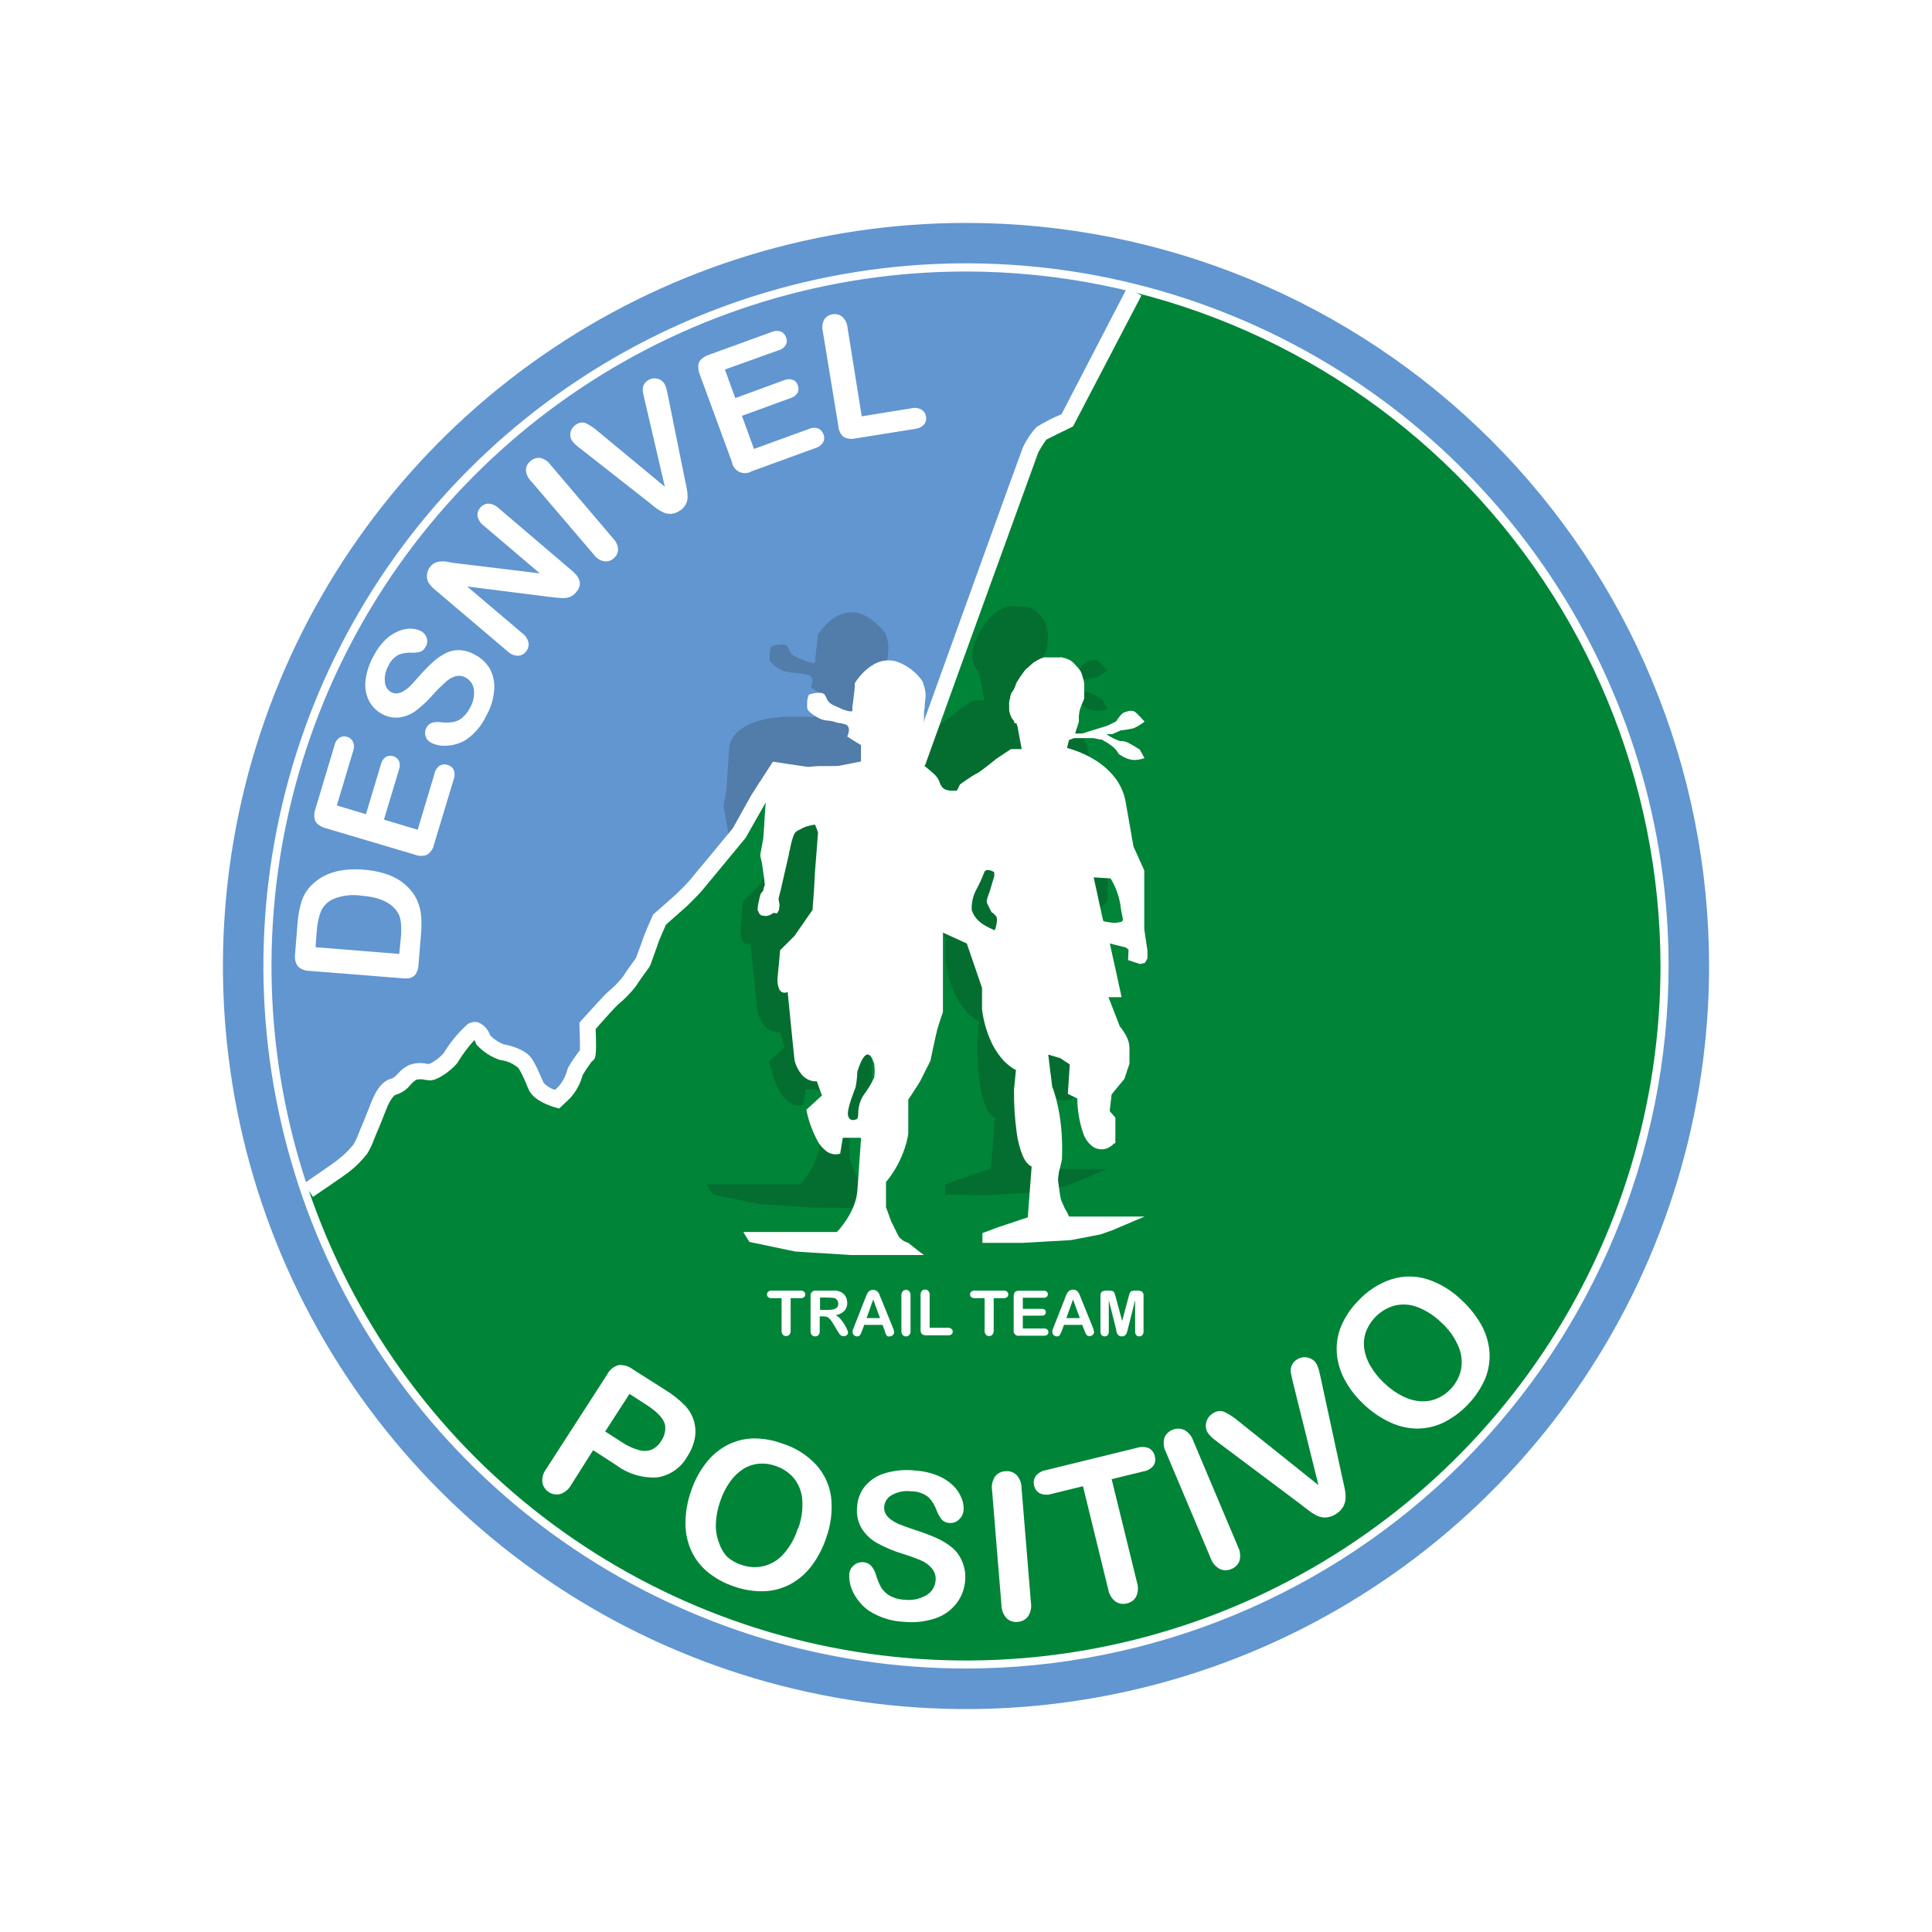
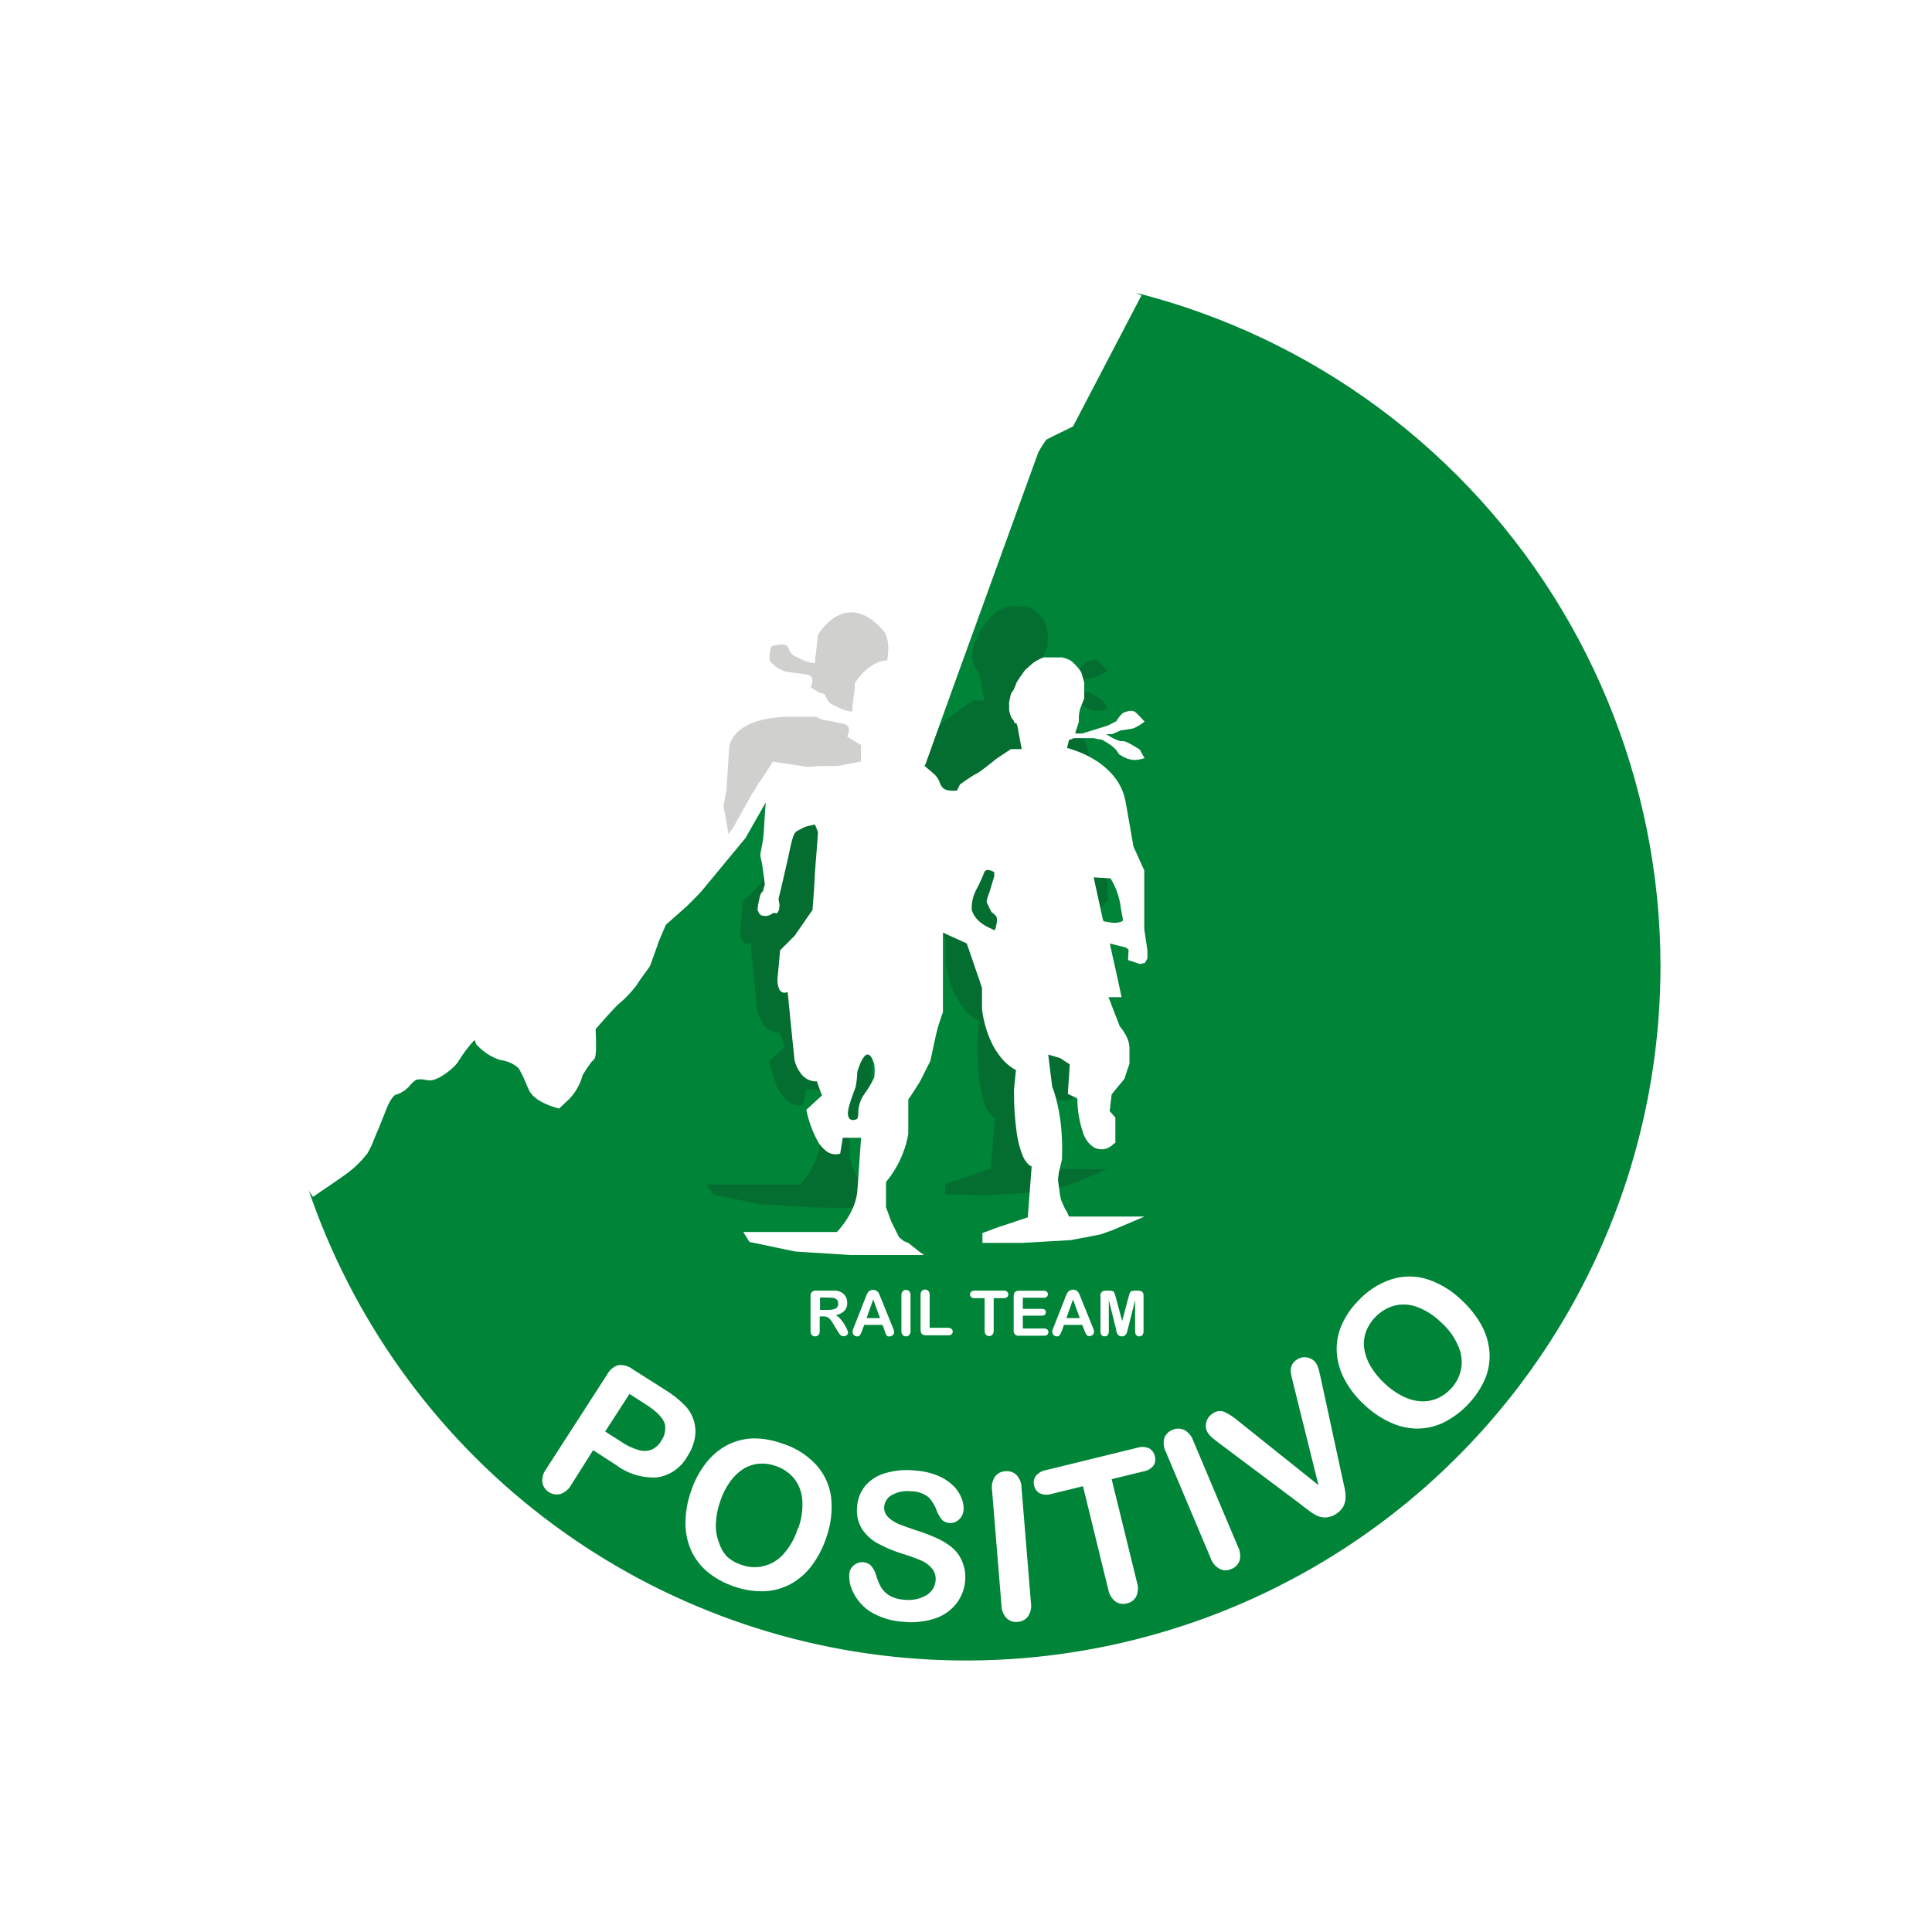
<svg xmlns="http://www.w3.org/2000/svg" width="112" height="112" viewBox="0 0 112 112" fill="none">
  <g filter="url(#filter0_b_12_3233)">
    <circle cx="56" cy="56" r="56" fill="white" fill-opacity="0.5" />
  </g>
-   <path d="M99.077 55.991C99.079 64.511 96.554 72.84 91.822 79.925C87.09 87.011 80.362 92.533 72.491 95.795C64.62 99.057 55.959 99.911 47.602 98.25C39.245 96.589 31.569 92.487 25.543 86.463C19.518 80.439 15.414 72.764 13.752 64.407C12.089 56.051 12.941 47.389 16.201 39.517C19.461 31.645 24.983 24.917 32.067 20.183C39.151 15.45 47.48 12.923 56 12.923C61.656 12.922 67.257 14.036 72.483 16.2C77.709 18.364 82.458 21.536 86.458 25.535C90.458 29.535 93.631 34.282 95.796 39.508C97.962 44.733 99.076 50.334 99.077 55.991Z" fill="#6196D0" />
  <path d="M61.876 24.365L60.848 24.764C60.848 24.764 59.881 25.392 59.825 25.791C59.769 26.19 58.229 29.602 58.229 29.945C58.229 30.287 54.587 40.307 54.587 40.307L53.757 42.583C53.757 42.583 53.057 44.577 53.001 44.864C52.945 45.15 51.293 45.943 51.293 45.943C51.293 45.943 48.904 46.286 48.731 45.943C48.557 45.6 45.999 44.803 45.999 44.803H44.798L42.86 48.275L39.842 51.922L38.589 52.889C38.589 52.889 37.847 53.686 37.847 53.916C37.847 54.146 37.51 55.165 37.51 55.324C37.51 55.484 36.426 56.859 36.313 57.145C36.2 57.431 34.905 58.224 34.774 58.553C34.642 58.882 33.919 59.407 33.863 59.75C33.807 60.092 34.15 61.158 33.863 61.341C33.501 61.744 33.212 62.208 33.009 62.711C32.953 62.88 32.54 63.621 32.272 63.678C32.005 63.734 31.076 62.936 31.076 62.936C31.076 62.936 30.789 62.312 30.606 62.026C30.423 61.74 30.376 61.172 29.808 61.059C29.241 60.946 28.954 61.003 28.612 60.885C28.269 60.768 28.213 60.491 27.988 60.261C27.762 60.031 27.359 59.407 26.96 60.036C26.561 60.665 26.106 61.284 26.106 61.284C25.986 61.536 25.828 61.767 25.636 61.969C25.401 62.065 25.153 62.122 24.9 62.139C24.775 62.154 24.649 62.144 24.529 62.11C24.312 62.055 24.083 62.065 23.872 62.139C23.321 62.335 22.817 62.645 22.393 63.049C22.054 63.735 21.75 64.438 21.483 65.156C21.427 65.386 20.972 66.24 20.854 66.564C20.737 66.888 20.061 67.357 19.887 67.531C19.714 67.704 18.752 68.385 18.752 68.385L17.691 69.131C19.968 75.752 23.923 81.67 29.171 86.305C34.418 90.941 40.779 94.135 47.631 95.577C54.482 97.019 61.591 96.658 68.262 94.531C74.932 92.403 80.937 88.582 85.689 83.44C90.441 78.297 93.777 72.01 95.373 65.192C96.968 58.375 96.767 51.26 94.79 44.543C92.812 37.826 89.126 31.737 84.092 26.871C79.057 22.005 72.847 18.528 66.067 16.781H65.804L61.876 24.365Z" fill="#008438" />
  <path d="M56 96.726C47.944 96.726 40.07 94.337 33.372 89.862C26.674 85.386 21.453 79.025 18.37 71.583C15.287 64.141 14.481 55.952 16.052 48.051C17.623 40.15 21.502 32.893 27.198 27.196C32.893 21.5 40.15 17.62 48.051 16.048C55.952 14.476 64.141 15.282 71.584 18.364C79.026 21.446 85.388 26.666 89.864 33.363C94.34 40.061 96.73 47.935 96.73 55.991C96.72 66.79 92.426 77.145 84.79 84.782C77.154 92.419 66.8 96.715 56 96.726ZM56 15.739C48.037 15.739 40.252 18.1 33.631 22.525C27.01 26.949 21.85 33.238 18.803 40.595C15.756 47.952 14.959 56.048 16.513 63.858C18.067 71.668 21.903 78.842 27.534 84.472C33.166 90.103 40.341 93.936 48.151 95.489C55.962 97.041 64.057 96.243 71.414 93.194C78.77 90.145 85.058 84.983 89.48 78.361C93.903 71.739 96.263 63.954 96.261 55.991C96.247 45.318 92.001 35.086 84.453 27.54C76.906 19.994 66.673 15.75 56 15.739Z" fill="white" />
  <g opacity="0.2">
    <path d="M53.503 42.648C53.803 42.422 54.117 42.213 54.442 42.024C54.839 41.762 55.219 41.477 55.582 41.17L56.436 40.602H57.06L56.821 39.298L56.68 38.875C56.587 38.775 56.51 38.659 56.455 38.533C56.373 38.275 56.347 38.003 56.38 37.735C56.397 37.522 56.461 37.315 56.568 37.129C56.68 37.012 56.732 36.726 56.849 36.538C56.967 36.35 57.319 35.881 57.319 35.881L57.788 35.459C57.977 35.334 58.18 35.231 58.393 35.154C58.586 35.116 59.191 35.191 59.304 35.154C59.532 35.163 59.755 35.229 59.951 35.346C60.19 35.537 60.395 35.767 60.557 36.027C60.648 36.279 60.714 36.54 60.754 36.806C60.754 36.923 60.707 37.533 60.707 37.533L60.482 38.115C60.42 38.37 60.382 38.631 60.369 38.894L60.163 39.565L60.59 39.593L62.04 39.124L62.542 38.875C62.542 38.875 62.824 38.406 63.011 38.364C63.199 38.321 63.48 38.19 63.635 38.303C63.838 38.48 64.028 38.671 64.203 38.875C63.993 39.035 63.765 39.169 63.523 39.274C63.293 39.33 62.838 39.387 62.838 39.387L62.326 39.612L61.983 39.673C62.183 39.803 62.394 39.916 62.612 40.011C62.894 40.128 63.011 40.072 63.236 40.184C63.462 40.297 63.922 40.583 63.922 40.583L64.203 41.095C64.022 41.164 63.83 41.202 63.635 41.208C63.372 41.201 63.116 41.123 62.894 40.982C62.725 40.865 62.758 40.95 62.598 40.687C62.34 40.413 62.031 40.191 61.688 40.034C61.477 39.981 61.262 39.944 61.045 39.922C60.876 39.922 60.106 39.969 60.106 39.969L59.82 40.086L59.707 40.555C59.707 40.555 62.725 41.236 63.124 43.742L63.593 46.285L64.217 47.651V52.203L63.828 52.626L63.138 52.128L62.204 51.894L62.885 55.005H62.091L62.744 56.704C63.008 56.997 63.193 57.352 63.283 57.736C63.321 57.905 63.283 58.867 63.283 58.867L62.988 59.745L62.251 60.641L62.138 61.608L62.467 61.988L62.504 63.452L62.082 63.715C62.082 63.715 60.449 64.569 60.299 60.848L59.745 60.585L59.858 58.877L59.304 58.511L58.609 58.304L58.844 60.181C59.325 61.534 59.516 62.974 59.402 64.405C59.305 64.78 59.23 65.161 59.177 65.545C59.177 65.771 59.346 66.742 59.346 66.742L59.815 67.765H64.199L62.321 68.563L61.66 68.798L59.933 69.131L57.117 69.29L54.798 69.243V68.662L55.737 68.319L57.445 67.751L57.671 64.79C57.671 64.79 56.648 64.677 56.648 60.35L56.76 59.21C56.76 59.21 55.155 58.529 54.822 55.681V54.451L53.935 51.88L52.551 51.246V55.84C52.551 55.84 52.283 56.601 52.208 56.901C52.133 57.201 51.828 58.647 51.828 58.647L51.222 59.862L50.537 60.928V62.899C50.371 63.937 49.925 64.91 49.247 65.714V67.155L49.552 67.99L50.021 68.901L51.124 69.788L51.462 70.041L47.196 70.004L44.009 69.802L41.348 69.248L40.945 68.662H46.37C47.032 67.979 47.452 67.099 47.567 66.156L47.778 63.199L46.717 63.129L46.567 64.039C46.567 64.039 45.276 64.644 44.591 61.533L45.497 60.684L45.197 59.848C45.197 59.848 44.286 59.998 43.906 58.633L43.507 54.676C43.507 54.676 42.921 54.991 42.921 53.93L43.071 52.26L43.901 51.438L44.943 49.937L45.309 45.441L45.14 44.971C45.14 44.971 44.113 45.14 43.944 45.441C43.783 45.844 43.668 46.265 43.601 46.694L43.132 48.735L42.958 48.909L42.207 48.721C42.207 48.721 42.207 48.407 42.207 48.252C42.207 48.097 41.94 46.712 41.94 46.712L42.113 45.802L42.273 43.319C42.273 43.319 42.329 41.724 45.459 41.555H47.187L47.759 41.381L47.797 40.339L46.999 39.847C46.999 39.847 47.304 39.241 46.849 39.124C46.393 39.007 45.746 39.011 45.441 38.899C45.132 38.778 44.858 38.583 44.643 38.331C44.568 38.176 44.643 37.495 44.76 37.458C44.877 37.42 45.478 37.266 45.633 37.458C45.788 37.65 45.746 37.927 46.201 38.101C46.442 38.23 46.697 38.333 46.961 38.406C47.379 38.519 47.224 38.331 47.262 38.138C47.299 37.946 47.416 36.81 47.416 36.81C47.416 36.81 49.064 33.934 51.312 36.688C51.451 37.002 51.514 37.345 51.495 37.688C51.467 37.89 51.406 38.659 51.396 38.899C51.387 39.138 51.232 39.509 51.269 39.659C51.257 39.977 51.205 40.292 51.114 40.597C51.035 40.713 50.999 40.853 51.014 40.992C51.028 41.132 51.092 41.261 51.194 41.358C51.541 41.641 51.87 41.945 52.18 42.268C52.306 42.456 52.316 42.639 52.461 42.817C52.729 43.141 53.316 42.986 53.316 42.986L53.503 42.648Z" fill="#15140F" />
  </g>
  <path d="M62.27 48.106C62.554 48.574 62.746 49.092 62.838 49.632C62.875 50.275 63.049 50.57 62.894 50.612C62.743 50.663 62.584 50.687 62.425 50.683C62.229 50.664 62.035 50.633 61.843 50.589L61.805 50.476L61.275 48.045L62.27 48.106Z" fill="#15140F" />
  <path d="M55.216 48.914C55.216 48.914 55.015 49.383 55.071 49.51C55.127 49.636 55.338 50.049 55.338 50.049C55.447 50.116 55.541 50.203 55.615 50.307C55.7 50.448 55.615 50.777 55.615 50.777C55.615 50.777 55.554 51.171 55.47 51.087C55.385 51.002 54.447 50.758 54.189 49.927C54.167 49.52 54.257 49.115 54.447 48.754C54.628 48.425 54.785 48.083 54.916 47.731C55.038 47.445 55.493 47.731 55.493 47.731V47.966" fill="#15140F" />
-   <path d="M47.553 59.309C47.553 59.309 48.078 57.375 48.533 58.839C48.575 59.116 48.575 59.398 48.533 59.675C48.358 60.03 48.149 60.368 47.909 60.684C47.706 61.003 47.602 61.375 47.609 61.754C47.609 61.754 47.609 62.031 47.51 62.068C47.412 62.106 47.093 62.223 47.041 61.843C46.989 61.463 47.402 60.435 47.477 60.214C47.536 59.924 47.569 59.628 47.576 59.332" fill="#15140F" />
  <path d="M66.334 53.874V50.458L66.179 50.115L66.024 49.772L65.865 49.42L65.71 49.082L65.597 48.444L65.489 47.82L65.377 47.182L65.264 46.548C65.175 45.975 64.932 45.436 64.56 44.99C64.235 44.6 63.844 44.27 63.406 44.014C63.064 43.808 62.703 43.638 62.326 43.507C62.035 43.404 61.857 43.357 61.857 43.357L61.885 43.244L61.913 43.132L61.941 43.019L61.969 42.902L62.04 42.874L62.115 42.845L62.185 42.817L62.256 42.789H62.383H62.669H62.988H63.208H63.382L63.593 42.831L63.772 42.869H63.851L63.959 42.925L64.222 43.08C64.321 43.146 64.429 43.221 64.522 43.296C64.608 43.365 64.684 43.445 64.748 43.535C64.774 43.584 64.804 43.632 64.837 43.676C64.852 43.7 64.871 43.72 64.893 43.737C64.91 43.752 64.929 43.763 64.95 43.77L65.043 43.826C65.09 43.861 65.14 43.889 65.194 43.911L65.372 43.986L65.574 44.038C65.713 44.062 65.856 44.062 65.996 44.038L66.179 44L66.306 43.962H66.353L66.282 43.831L66.212 43.704L66.141 43.578L66.071 43.451L65.996 43.404L65.813 43.291L65.588 43.16L65.386 43.052C65.336 43.027 65.284 43.007 65.231 42.991L65.095 42.963H64.945L64.762 42.902C64.687 42.873 64.613 42.84 64.541 42.803L64.339 42.691L64.189 42.597L64.133 42.559H64.217H64.307H64.391H64.475L64.602 42.503L64.734 42.447L64.86 42.39L64.987 42.334H65.062L65.245 42.306L65.47 42.268L65.672 42.231C65.743 42.209 65.811 42.179 65.874 42.142C65.952 42.102 66.027 42.058 66.099 42.01L66.282 41.888L66.353 41.832L66.287 41.761C66.249 41.714 66.193 41.653 66.132 41.588C66.071 41.522 66.005 41.456 65.944 41.4C65.895 41.349 65.842 41.301 65.785 41.259C65.741 41.232 65.691 41.216 65.639 41.212C65.583 41.203 65.526 41.203 65.47 41.212C65.415 41.221 65.36 41.236 65.306 41.255L65.161 41.301C65.105 41.327 65.056 41.364 65.015 41.409C64.962 41.464 64.911 41.522 64.865 41.583L64.748 41.747C64.732 41.77 64.718 41.794 64.706 41.818L64.579 41.879L64.452 41.944L64.33 42.005L64.203 42.066L63.842 42.179L63.481 42.292L63.115 42.404L62.753 42.522H62.645H62.542H62.434H62.326L62.383 42.353L62.434 42.184L62.486 42.015L62.542 41.846C62.542 41.846 62.542 41.813 62.542 41.752C62.542 41.691 62.542 41.611 62.542 41.527C62.548 41.44 62.559 41.354 62.575 41.269C62.585 41.2 62.602 41.132 62.627 41.067L62.692 40.893C62.72 40.832 62.744 40.767 62.767 40.705L62.828 40.551L62.852 40.485C62.852 40.485 62.852 40.447 62.852 40.386C62.852 40.325 62.852 40.25 62.852 40.166C62.852 40.081 62.852 39.992 62.852 39.922C62.852 39.851 62.852 39.786 62.852 39.758C62.857 39.711 62.857 39.663 62.852 39.617C62.852 39.551 62.824 39.476 62.805 39.396C62.786 39.316 62.763 39.236 62.739 39.166C62.723 39.102 62.703 39.04 62.678 38.978C62.648 38.916 62.61 38.858 62.566 38.805C62.51 38.731 62.451 38.66 62.387 38.594C62.326 38.523 62.26 38.462 62.204 38.406C62.162 38.365 62.117 38.329 62.068 38.298C62.026 38.27 61.983 38.247 61.937 38.228L61.749 38.157C61.686 38.138 61.621 38.122 61.556 38.11C61.514 38.099 61.468 38.099 61.425 38.11C61.37 38.117 61.315 38.117 61.261 38.11H60.998H60.721C60.653 38.102 60.583 38.102 60.515 38.11C60.455 38.125 60.397 38.145 60.341 38.171L60.139 38.275L59.975 38.373L59.909 38.415L59.787 38.519L59.67 38.627L59.548 38.734L59.431 38.838L59.374 38.913L59.243 39.096L59.093 39.312L58.975 39.495C58.945 39.544 58.918 39.596 58.896 39.65C58.896 39.706 58.853 39.762 58.835 39.819C58.816 39.875 58.792 39.926 58.769 39.969C58.749 40.011 58.724 40.05 58.694 40.086C58.663 40.118 58.639 40.157 58.623 40.199C58.601 40.251 58.582 40.304 58.567 40.358C58.567 40.414 58.567 40.475 58.534 40.532C58.501 40.588 58.534 40.644 58.501 40.691C58.496 40.751 58.496 40.81 58.501 40.87C58.501 40.94 58.501 41.015 58.501 41.09C58.501 41.165 58.501 41.24 58.534 41.311C58.546 41.372 58.563 41.431 58.586 41.489C58.602 41.536 58.624 41.58 58.651 41.621C58.673 41.659 58.698 41.695 58.727 41.728L58.788 41.804V41.832L58.821 41.935L58.919 41.911L58.952 42.02L58.989 42.123L59.046 42.447L59.107 42.775L59.168 43.099L59.229 43.427H58.605L58.389 43.568L58.178 43.709L57.962 43.854L57.751 43.995L57.596 44.122L57.244 44.399C57.112 44.502 56.976 44.61 56.859 44.69C56.782 44.752 56.699 44.806 56.61 44.849C56.533 44.884 56.459 44.925 56.389 44.971C56.291 45.032 56.174 45.108 56.066 45.183L55.779 45.384L55.653 45.474L55.606 45.563L55.564 45.657L55.517 45.746L55.47 45.835H55.376C55.299 45.841 55.222 45.841 55.146 45.835C55.05 45.835 54.956 45.821 54.864 45.793C54.768 45.762 54.682 45.705 54.616 45.628C54.581 45.587 54.552 45.542 54.531 45.492C54.506 45.449 54.486 45.404 54.47 45.356C54.47 45.309 54.432 45.262 54.409 45.215C54.389 45.168 54.363 45.122 54.334 45.079C54.28 45.005 54.218 44.936 54.151 44.873C54.076 44.802 53.987 44.727 53.898 44.652L53.616 44.418L53.344 44.169C53.273 44.099 53.219 44.014 53.184 43.92C53.168 43.847 53.168 43.772 53.184 43.7C53.195 43.64 53.212 43.582 53.236 43.526C53.236 43.474 53.278 43.437 53.288 43.409C53.297 43.38 53.316 43.315 53.334 43.23C53.353 43.146 53.372 43.047 53.395 42.949C53.419 42.85 53.428 42.742 53.438 42.653C53.447 42.589 53.447 42.524 53.438 42.461C53.428 42.414 53.428 42.366 53.438 42.32C53.448 42.258 53.462 42.197 53.48 42.137C53.48 42.066 53.517 41.996 53.532 41.926C53.547 41.851 53.558 41.776 53.564 41.7C53.564 41.639 53.564 41.545 53.564 41.438C53.564 41.33 53.564 41.203 53.593 41.081C53.621 40.959 53.593 40.832 53.621 40.729C53.649 40.626 53.621 40.541 53.649 40.49C53.665 40.374 53.665 40.258 53.649 40.142C53.636 40.031 53.614 39.921 53.583 39.814C53.555 39.715 53.527 39.631 53.503 39.57L53.466 39.476C53.087 38.934 52.542 38.532 51.912 38.331C51.491 38.229 51.046 38.291 50.669 38.504C50.355 38.686 50.077 38.923 49.847 39.204C49.737 39.331 49.638 39.468 49.552 39.612C49.552 39.612 49.552 39.682 49.552 39.795C49.552 39.908 49.524 40.048 49.51 40.208C49.495 40.368 49.472 40.518 49.458 40.654C49.444 40.79 49.425 40.893 49.416 40.94C49.411 40.985 49.411 41.031 49.416 41.076C49.423 41.113 49.423 41.152 49.416 41.189C49.416 41.217 49.388 41.236 49.341 41.24C49.267 41.242 49.194 41.231 49.125 41.208L48.89 41.137C48.844 41.123 48.8 41.104 48.759 41.081L48.618 41.015L48.364 40.903C48.27 40.866 48.183 40.814 48.106 40.748C48.05 40.7 48.002 40.643 47.966 40.579C47.935 40.524 47.909 40.468 47.886 40.41C47.861 40.357 47.831 40.307 47.797 40.26C47.748 40.207 47.681 40.176 47.609 40.17C47.522 40.161 47.434 40.161 47.346 40.17C47.252 40.17 47.158 40.199 47.083 40.213C47.029 40.224 46.976 40.24 46.924 40.26C46.896 40.26 46.867 40.316 46.844 40.391C46.822 40.476 46.805 40.562 46.792 40.649C46.792 40.748 46.792 40.851 46.792 40.935C46.783 40.999 46.792 41.064 46.818 41.123C46.844 41.181 46.885 41.232 46.938 41.269C46.999 41.327 47.065 41.381 47.135 41.428C47.213 41.485 47.294 41.537 47.379 41.583C47.455 41.629 47.535 41.668 47.618 41.7C47.712 41.731 47.807 41.753 47.905 41.766C48.013 41.766 48.135 41.799 48.266 41.813L48.594 41.911C48.721 41.911 48.848 41.949 48.961 41.977C49.007 41.985 49.051 42.004 49.089 42.033C49.126 42.061 49.157 42.099 49.176 42.142C49.211 42.216 49.222 42.3 49.209 42.381C49.201 42.457 49.182 42.531 49.153 42.601C49.143 42.635 49.13 42.668 49.115 42.7L49.312 42.822L49.514 42.949L49.711 43.071L49.913 43.193V43.456V43.714V43.977V44.235L49.772 44.277L49.632 44.324L49.491 44.366L49.345 44.408H47.604C46.983 44.417 46.367 44.525 45.779 44.727C45.428 44.859 45.108 45.062 44.84 45.323C44.682 45.486 44.559 45.679 44.479 45.891C44.45 45.973 44.431 46.058 44.422 46.145L44.371 46.764L44.329 47.374L44.291 48.012L44.244 48.627L44.202 48.852L44.16 49.082L44.117 49.312L44.075 49.538C44.075 49.538 44.075 49.664 44.131 49.857C44.188 50.049 44.206 50.326 44.244 50.561C44.282 50.795 44.319 51.086 44.338 51.293C44.291 51.411 44.256 51.534 44.235 51.659C44.156 51.719 44.099 51.803 44.07 51.898C44.042 52.02 43.822 52.837 43.972 52.837C43.972 52.973 44.145 53.072 44.145 53.072C44.232 53.078 44.319 53.091 44.404 53.109L44.62 53.053L44.845 52.921L45.047 52.949L45.159 52.752L45.192 52.452L45.131 52.114L45.192 51.856L45.258 51.598L45.375 51.086L45.492 50.575L45.61 50.063L45.727 49.556C45.727 49.556 45.727 49.495 45.755 49.397C45.783 49.298 45.802 49.172 45.835 49.035C45.863 48.894 45.899 48.755 45.943 48.618C45.972 48.508 46.015 48.403 46.07 48.303C46.135 48.215 46.225 48.148 46.328 48.111C46.453 48.037 46.583 47.973 46.717 47.919C46.853 47.881 46.989 47.853 47.088 47.829L47.248 47.801L47.29 47.914L47.337 48.026L47.379 48.139L47.421 48.257L47.337 49.378L47.248 50.504L47.187 51.626L47.102 52.752L46.839 53.128L46.581 53.503L46.318 53.879L46.06 54.254L45.849 54.461L45.643 54.672L45.431 54.878L45.225 55.089L45.187 55.502L45.15 55.92L45.108 56.343L45.07 56.755C45.061 56.949 45.093 57.143 45.164 57.323C45.192 57.403 45.249 57.47 45.324 57.51C45.398 57.55 45.485 57.56 45.568 57.539C45.6 57.531 45.631 57.52 45.661 57.506L45.76 58.492L45.858 59.482L45.957 60.472L46.06 61.462C46.127 61.74 46.25 62 46.422 62.227C46.532 62.378 46.677 62.5 46.844 62.584C46.956 62.637 47.077 62.67 47.201 62.683C47.251 62.688 47.301 62.688 47.351 62.683L47.426 62.889L47.501 63.1L47.576 63.307L47.656 63.499L47.431 63.706L47.201 63.917L46.975 64.123L46.745 64.335C46.861 64.928 47.062 65.502 47.341 66.038C47.483 66.339 47.702 66.596 47.975 66.784C48.131 66.882 48.313 66.927 48.496 66.916C48.568 66.915 48.64 66.9 48.707 66.874L48.745 66.644L48.782 66.414L48.82 66.188L48.857 65.958H49.125H49.388H49.655H49.918L49.866 66.695L49.815 67.437L49.763 68.178L49.711 68.915C49.695 69.248 49.624 69.576 49.5 69.886C49.392 70.164 49.255 70.43 49.092 70.68C48.971 70.869 48.837 71.051 48.693 71.224C48.585 71.351 48.515 71.421 48.515 71.421H43.09L43.179 71.567L43.268 71.712L43.357 71.853L43.451 71.998L44.113 72.134L44.779 72.275L45.446 72.416L46.112 72.552L46.91 72.604L47.703 72.651L48.501 72.702L49.298 72.754H50.364H51.434H52.499H53.564L53.48 72.693L53.395 72.632L53.311 72.571L53.227 72.505L52.95 72.284L52.673 72.064L52.396 71.947L52.124 71.726L52.006 71.496L51.894 71.271L51.781 71.041L51.668 70.816L51.589 70.605L51.514 70.398L51.438 70.187L51.363 69.98V68.521C51.626 68.209 51.854 67.869 52.044 67.507C52.198 67.218 52.328 66.916 52.433 66.606C52.507 66.396 52.567 66.181 52.612 65.963C52.645 65.803 52.654 65.714 52.654 65.714V63.739L52.818 63.499L52.992 63.232L53.161 62.969L53.33 62.702L53.485 62.396L53.635 62.091L53.79 61.791L53.94 61.486L53.987 61.256C54.02 61.115 54.057 60.928 54.099 60.726C54.142 60.524 54.188 60.322 54.226 60.144C54.264 59.965 54.301 59.815 54.32 59.74C54.339 59.665 54.367 59.562 54.404 59.444C54.442 59.327 54.48 59.21 54.517 59.097C54.555 58.985 54.592 58.877 54.616 58.802L54.663 58.68V54.062L55.005 54.221L55.352 54.376L55.7 54.536L56.047 54.695L56.267 55.338L56.488 55.981L56.709 56.624L56.929 57.267V58.501C57.001 59.106 57.159 59.697 57.398 60.256C57.561 60.647 57.781 61.011 58.051 61.336C58.222 61.544 58.421 61.727 58.642 61.88C58.722 61.938 58.807 61.988 58.896 62.03L58.867 62.317L58.839 62.603L58.811 62.885L58.783 63.171C58.774 64.014 58.827 64.856 58.943 65.691C59.003 66.145 59.121 66.59 59.294 67.014C59.372 67.209 59.492 67.384 59.647 67.526C59.691 67.568 59.746 67.597 59.806 67.61L59.75 68.352L59.693 69.093L59.637 69.83L59.581 70.572L59.154 70.712L58.727 70.858L58.3 70.999L57.873 71.139L57.642 71.224L57.413 71.313L57.183 71.398L56.953 71.482V72.05H57.535H58.117H58.694H59.276L59.98 72.012L60.679 71.97L61.383 71.933L62.087 71.89L62.519 71.806L62.95 71.726L63.377 71.642L63.809 71.557L63.978 71.496L64.142 71.44L64.311 71.379L64.475 71.323L64.945 71.121L65.414 70.924L65.883 70.722L66.353 70.525H61.969L61.857 70.267L61.735 70.07L61.622 69.811L61.505 69.553C61.505 69.553 61.505 69.497 61.477 69.403C61.449 69.309 61.444 69.178 61.42 69.042C61.397 68.906 61.378 68.765 61.364 68.643C61.349 68.55 61.339 68.456 61.336 68.361C61.341 68.268 61.352 68.176 61.369 68.084C61.369 67.967 61.42 67.836 61.449 67.704C61.477 67.573 61.505 67.456 61.528 67.366C61.552 67.277 61.561 67.221 61.561 67.221C61.588 66.626 61.575 66.03 61.524 65.438C61.485 64.993 61.418 64.55 61.322 64.114C61.247 63.753 61.162 63.476 61.106 63.293C61.05 63.11 60.998 63.011 60.998 63.011L60.942 62.542L60.881 62.073L60.824 61.603L60.768 61.134L60.942 61.186L61.115 61.237L61.289 61.289L61.463 61.34L61.603 61.434L61.739 61.523L61.88 61.613L62.016 61.707L61.988 62.134L61.96 62.556L61.932 62.983L61.904 63.41L62.04 63.48L62.181 63.546L62.317 63.612L62.453 63.678C62.457 64.364 62.572 65.046 62.795 65.696C62.902 66.026 63.115 66.311 63.401 66.507C63.578 66.607 63.782 66.646 63.983 66.62C64.071 66.608 64.156 66.583 64.236 66.545L64.344 66.479L64.452 66.414L64.551 66.315L64.659 66.254V65.888V65.522V65.151V64.785L64.574 64.691L64.494 64.597L64.41 64.504L64.33 64.41L64.358 64.166L64.386 63.926L64.415 63.682L64.443 63.443L64.626 63.218L64.809 62.992L64.996 62.772L65.18 62.547L65.255 62.326L65.325 62.11L65.4 61.89L65.475 61.669C65.475 61.669 65.475 61.608 65.475 61.514C65.475 61.42 65.475 61.298 65.475 61.167V60.787C65.478 60.555 65.425 60.327 65.32 60.12C65.268 60.008 65.207 59.899 65.137 59.797C65.091 59.721 65.039 59.649 64.982 59.581L64.917 59.505L64.752 59.078L64.588 58.656L64.424 58.229L64.26 57.807H65.02L64.851 57.028L64.682 56.249L64.508 55.474L64.339 54.695L64.565 54.752L64.795 54.808L65.02 54.864L65.25 54.92L65.424 55.047L65.395 55.657L65.738 55.77L66.081 55.883L66.367 55.826L66.517 55.563V55.094L66.334 53.874ZM50.678 62.471C50.504 62.834 50.295 63.178 50.054 63.499C49.851 63.819 49.747 64.191 49.754 64.569C49.754 64.569 49.754 64.846 49.655 64.884C49.556 64.921 49.237 65.039 49.162 64.658C49.087 64.278 49.524 63.251 49.599 63.025C49.657 62.736 49.69 62.443 49.697 62.148C49.697 62.148 50.223 60.214 50.678 61.678C50.713 61.942 50.713 62.208 50.678 62.471ZM57.76 53.606C57.76 53.606 57.699 54.001 57.614 53.916C57.53 53.832 56.591 53.588 56.333 52.757C56.312 52.35 56.401 51.944 56.591 51.584C56.771 51.254 56.928 50.912 57.061 50.561C57.183 50.274 57.638 50.561 57.638 50.561V50.795L57.356 51.734C57.356 51.734 57.154 52.203 57.211 52.335C57.267 52.466 57.478 52.874 57.478 52.874C57.587 52.941 57.681 53.029 57.755 53.133C57.844 53.264 57.76 53.606 57.76 53.606ZM65.02 53.428C64.869 53.479 64.71 53.502 64.551 53.498C64.355 53.48 64.16 53.448 63.969 53.405L63.931 53.292L63.401 50.861L64.382 50.922C64.666 51.39 64.859 51.907 64.95 52.447C65.02 53.09 65.189 53.377 65.02 53.428Z" fill="white" />
  <path d="M18.142 69.384L17.621 68.61C18.09 68.282 19.395 67.399 19.625 67.202C19.948 66.95 20.241 66.66 20.498 66.339C20.62 66.128 20.722 65.907 20.803 65.677C20.864 65.531 20.915 65.395 20.967 65.283C21.019 65.17 21.211 64.696 21.347 64.344C21.45 64.081 21.544 63.837 21.596 63.72C21.91 62.997 22.281 62.608 22.736 62.519C22.873 62.437 22.996 62.332 23.098 62.209C23.271 62.011 23.484 61.852 23.722 61.74C24.053 61.616 24.414 61.593 24.759 61.674H24.904C25.21 61.522 25.485 61.315 25.716 61.064C26.088 60.44 26.552 59.875 27.091 59.388C27.183 59.32 27.289 59.274 27.402 59.254C27.514 59.235 27.63 59.242 27.739 59.276C27.898 59.346 28.04 59.448 28.156 59.577C28.273 59.705 28.361 59.857 28.415 60.022C28.629 60.242 28.886 60.416 29.17 60.533C29.555 60.604 30.489 60.824 30.86 61.416C31.038 61.717 31.195 62.031 31.329 62.354C31.39 62.495 31.451 62.636 31.517 62.777C31.698 62.966 31.924 63.106 32.174 63.185L32.394 62.974C32.635 62.688 32.806 62.351 32.897 61.988L32.953 61.857C33.154 61.517 33.376 61.191 33.619 60.881C33.619 60.608 33.619 60.008 33.591 59.473V59.28L33.718 59.14C34.22 58.586 35.079 57.633 35.243 57.502C35.548 57.248 35.83 56.967 36.083 56.662C36.224 56.422 36.712 55.751 36.862 55.55C37.059 55.024 37.27 54.451 37.298 54.358C37.346 54.188 37.641 53.513 37.815 53.123L37.852 53.029L39.209 51.828C39.453 51.589 39.861 51.18 39.945 51.077L41.386 49.341C41.532 49.162 42.325 48.2 42.484 48.013L43.568 46.07L44.807 44.155L47.656 44.587L52.936 43.55L54.508 39.176C54.7 38.641 59.201 26.157 59.309 25.909C59.512 25.491 59.773 25.104 60.083 24.759C60.547 24.471 61.033 24.221 61.538 24.013L65.334 16.696L66.17 17.128L62.204 24.721L62.063 24.792C61.481 25.073 60.829 25.392 60.656 25.486C60.483 25.726 60.326 25.977 60.186 26.237L55.381 39.49L53.625 44.371L47.656 45.539L45.248 45.197L44.371 46.553L43.221 48.576L42.095 49.937C41.931 50.134 40.79 51.518 40.654 51.678C40.518 51.837 39.945 52.405 39.833 52.518L38.603 53.607C38.411 54.043 38.2 54.545 38.171 54.62C38.129 54.785 37.791 55.681 37.702 55.948L37.641 56.061C37.397 56.39 36.979 56.976 36.881 57.145C36.569 57.553 36.21 57.924 35.811 58.248C35.712 58.333 35.102 58.999 34.53 59.656C34.595 61.322 34.53 61.373 34.309 61.533C34.206 61.664 33.971 62.002 33.779 62.317C33.645 62.825 33.389 63.292 33.033 63.678L32.413 64.264L32.155 64.189C31.958 64.133 30.958 63.819 30.667 63.199C30.597 63.049 30.531 62.903 30.465 62.73C30.35 62.452 30.215 62.182 30.062 61.923C29.768 61.659 29.399 61.495 29.006 61.453C28.502 61.291 28.047 61.003 27.683 60.618L27.608 60.538L27.57 60.44C27.554 60.387 27.532 60.337 27.504 60.289C27.153 60.673 26.839 61.09 26.566 61.533C26.378 61.88 25.444 62.622 24.947 62.631C24.844 62.628 24.742 62.617 24.642 62.598C24.471 62.556 24.292 62.556 24.121 62.598C24.001 62.68 23.893 62.776 23.797 62.885C23.578 63.163 23.278 63.367 22.938 63.467C22.891 63.467 22.703 63.612 22.469 64.119C22.422 64.231 22.333 64.462 22.234 64.71C22.079 65.1 21.92 65.499 21.831 65.691C21.788 65.785 21.741 65.907 21.69 66.034C21.585 66.324 21.453 66.604 21.296 66.869C20.986 67.269 20.628 67.628 20.23 67.939C19.906 68.192 18.325 69.262 18.142 69.384Z" fill="white" />
  <path d="M17.1 55.38L17.25 53.503C17.279 53.073 17.359 52.648 17.489 52.236C17.607 51.881 17.808 51.559 18.076 51.298C18.775 50.608 19.77 50.312 21.075 50.415C21.469 50.443 21.859 50.512 22.239 50.622C22.571 50.716 22.887 50.858 23.177 51.044C23.449 51.225 23.69 51.449 23.891 51.706C24.045 51.906 24.167 52.129 24.252 52.368C24.341 52.609 24.397 52.862 24.416 53.118C24.439 53.414 24.439 53.71 24.416 54.005L24.266 55.883C24.264 56.088 24.207 56.288 24.102 56.465C24.018 56.586 23.89 56.67 23.745 56.699C23.557 56.727 23.366 56.727 23.177 56.699L17.931 56.282C17.685 56.282 17.448 56.188 17.269 56.019C17.139 55.833 17.079 55.606 17.1 55.38ZM18.292 54.911L23.145 55.301L23.253 54.203C23.262 54.017 23.262 53.83 23.253 53.644C23.25 53.498 23.229 53.353 23.192 53.212C23.153 53.068 23.088 52.933 22.999 52.813C22.63 52.297 21.945 52 20.944 51.922C20.398 51.842 19.841 51.908 19.329 52.114C19.001 52.256 18.739 52.518 18.597 52.846C18.465 53.207 18.386 53.585 18.362 53.968L18.292 54.911Z" fill="white" />
-   <path d="M20.465 43.559L19.526 46.694L21.216 47.201L22.079 44.315C22.118 44.14 22.22 43.986 22.365 43.883C22.428 43.845 22.498 43.821 22.571 43.813C22.644 43.805 22.718 43.813 22.788 43.836C22.86 43.855 22.927 43.89 22.985 43.936C23.043 43.983 23.091 44.042 23.126 44.108C23.193 44.275 23.193 44.462 23.126 44.629L22.257 47.515L24.214 48.102L25.186 44.859C25.22 44.669 25.328 44.5 25.486 44.389C25.556 44.348 25.635 44.322 25.716 44.315C25.797 44.308 25.879 44.319 25.956 44.347C26.03 44.366 26.1 44.401 26.16 44.45C26.22 44.498 26.269 44.559 26.303 44.629C26.369 44.804 26.369 44.998 26.303 45.173L25.162 48.951C25.113 49.195 24.97 49.409 24.764 49.547C24.536 49.64 24.282 49.64 24.055 49.547L18.888 48.013C18.717 47.968 18.557 47.888 18.419 47.778C18.313 47.684 18.245 47.556 18.226 47.416C18.205 47.244 18.225 47.069 18.282 46.905L19.385 43.23C19.419 43.041 19.525 42.873 19.681 42.761C19.745 42.722 19.817 42.698 19.892 42.69C19.966 42.681 20.042 42.69 20.113 42.714C20.188 42.733 20.258 42.768 20.317 42.817C20.378 42.865 20.426 42.926 20.46 42.996C20.498 43.084 20.519 43.18 20.52 43.277C20.52 43.374 20.502 43.469 20.465 43.559Z" fill="white" />
  <path d="M27.523 37.951C27.898 38.139 28.208 38.435 28.415 38.8C28.608 39.181 28.688 39.609 28.645 40.035C28.6 40.559 28.44 41.067 28.175 41.522C27.914 42.075 27.511 42.547 27.007 42.892C26.686 43.085 26.324 43.199 25.951 43.226C25.619 43.264 25.282 43.203 24.984 43.052C24.909 43.015 24.842 42.962 24.788 42.897C24.733 42.833 24.693 42.758 24.67 42.677C24.644 42.593 24.636 42.506 24.646 42.42C24.655 42.333 24.683 42.25 24.726 42.175C24.791 42.046 24.904 41.948 25.041 41.902C25.206 41.854 25.381 41.843 25.552 41.869C25.766 41.895 25.981 41.895 26.195 41.869C26.392 41.846 26.58 41.772 26.739 41.654C26.948 41.496 27.117 41.292 27.232 41.057C27.426 40.742 27.512 40.371 27.476 40.002C27.462 39.853 27.412 39.711 27.33 39.587C27.248 39.462 27.137 39.36 27.007 39.288C26.915 39.234 26.814 39.198 26.708 39.185C26.602 39.171 26.494 39.179 26.392 39.209C26.18 39.273 25.987 39.387 25.829 39.542C25.584 39.761 25.35 39.992 25.13 40.236C24.833 40.581 24.503 40.896 24.144 41.175C23.86 41.395 23.524 41.539 23.168 41.593C22.799 41.634 22.427 41.555 22.107 41.367C21.788 41.191 21.532 40.918 21.375 40.588C21.202 40.228 21.139 39.825 21.192 39.429C21.255 38.934 21.414 38.455 21.662 38.021C21.835 37.672 22.067 37.355 22.347 37.083C22.566 36.87 22.824 36.701 23.107 36.585C23.335 36.488 23.582 36.44 23.83 36.444C24.032 36.448 24.231 36.498 24.412 36.59C24.565 36.672 24.681 36.809 24.735 36.975C24.768 37.063 24.778 37.158 24.765 37.252C24.752 37.345 24.716 37.434 24.66 37.51C24.603 37.635 24.499 37.733 24.369 37.782C24.216 37.823 24.058 37.842 23.9 37.838C23.634 37.819 23.366 37.857 23.116 37.951C22.84 38.099 22.622 38.337 22.502 38.627C22.344 38.903 22.279 39.221 22.314 39.537C22.32 39.657 22.355 39.773 22.418 39.876C22.48 39.978 22.567 40.063 22.671 40.124C22.788 40.188 22.923 40.212 23.055 40.194C23.196 40.171 23.329 40.117 23.445 40.035C23.572 39.953 23.69 39.859 23.797 39.753C23.9 39.65 24.056 39.476 24.266 39.232C24.517 38.944 24.783 38.669 25.064 38.411C25.29 38.196 25.546 38.014 25.824 37.871C26.071 37.746 26.345 37.683 26.622 37.688C26.939 37.703 27.248 37.793 27.523 37.951Z" fill="white" />
  <path d="M26.265 32.629L31.296 33.239L28.044 30.475C27.865 30.343 27.738 30.152 27.687 29.935C27.673 29.845 27.68 29.753 27.707 29.666C27.734 29.579 27.78 29.499 27.842 29.433C27.898 29.361 27.969 29.302 28.05 29.261C28.131 29.219 28.22 29.196 28.311 29.194C28.534 29.208 28.743 29.302 28.903 29.456L33.197 33.117C33.666 33.525 33.746 33.924 33.408 34.323C33.331 34.416 33.239 34.496 33.136 34.558C33.036 34.613 32.926 34.648 32.812 34.661C32.684 34.678 32.555 34.678 32.427 34.661L32.019 34.623L27.082 33.999L30.292 36.721C30.472 36.855 30.596 37.05 30.639 37.27C30.651 37.362 30.644 37.455 30.617 37.543C30.59 37.631 30.545 37.712 30.484 37.782C30.428 37.853 30.357 37.91 30.276 37.951C30.194 37.991 30.106 38.014 30.015 38.016C29.793 38.005 29.583 37.914 29.424 37.758L25.2 34.173C25.055 34.054 24.93 33.913 24.829 33.755C24.759 33.609 24.734 33.446 24.759 33.286C24.776 33.121 24.843 32.966 24.951 32.84C25.024 32.751 25.115 32.679 25.219 32.629C25.308 32.583 25.405 32.558 25.505 32.554C25.622 32.54 25.74 32.54 25.857 32.554L26.265 32.629Z" fill="white" />
  <path d="M34.436 32.164L30.761 27.861C30.593 27.692 30.496 27.465 30.489 27.227C30.494 27.129 30.521 27.032 30.568 26.945C30.615 26.858 30.681 26.783 30.761 26.725C30.835 26.658 30.922 26.608 31.017 26.577C31.111 26.546 31.211 26.536 31.31 26.547C31.545 26.593 31.753 26.728 31.892 26.922L35.553 31.226C35.721 31.396 35.82 31.624 35.83 31.864C35.826 31.963 35.8 32.06 35.755 32.149C35.709 32.237 35.645 32.315 35.567 32.376C35.495 32.44 35.41 32.488 35.317 32.516C35.225 32.544 35.128 32.553 35.032 32.54C34.792 32.497 34.578 32.362 34.436 32.164Z" fill="white" />
  <path d="M34.633 24.979L38.542 28.218L37.383 23.238C37.322 22.98 37.285 22.793 37.266 22.689C37.251 22.574 37.264 22.456 37.303 22.347C37.358 22.215 37.456 22.106 37.58 22.037C37.683 21.973 37.801 21.938 37.923 21.934C38.042 21.929 38.16 21.956 38.265 22.013C38.364 22.061 38.447 22.136 38.505 22.229C38.545 22.296 38.578 22.367 38.603 22.441C38.632 22.521 38.654 22.605 38.669 22.689L38.725 22.947L39.711 27.833C39.753 28.016 39.791 28.194 39.819 28.363C39.85 28.517 39.864 28.675 39.861 28.832C39.856 28.982 39.816 29.128 39.744 29.259C39.659 29.411 39.534 29.536 39.382 29.621C39.247 29.716 39.089 29.773 38.924 29.787C38.759 29.801 38.593 29.771 38.444 29.701C38.298 29.632 38.16 29.548 38.031 29.452C37.893 29.349 37.752 29.236 37.608 29.114L33.713 26.059L33.502 25.895C33.43 25.839 33.363 25.777 33.3 25.712C33.241 25.656 33.189 25.593 33.145 25.524C33.061 25.383 33.036 25.214 33.075 25.055C33.095 24.962 33.135 24.876 33.191 24.8C33.246 24.724 33.317 24.66 33.399 24.613C33.477 24.552 33.571 24.512 33.669 24.498C33.768 24.484 33.869 24.496 33.962 24.534C34.204 24.652 34.43 24.802 34.633 24.979Z" fill="white" />
  <path d="M45.084 20.324L42.024 21.422L42.625 23.079L45.441 22.046C45.603 21.973 45.787 21.962 45.957 22.018C46.026 22.044 46.088 22.086 46.138 22.141C46.188 22.196 46.224 22.261 46.243 22.332C46.273 22.4 46.289 22.472 46.289 22.546C46.289 22.62 46.273 22.692 46.243 22.759C46.151 22.916 46.001 23.031 45.826 23.079L43.01 24.106L43.709 26.026L46.891 24.867C47.059 24.789 47.251 24.779 47.426 24.838C47.499 24.869 47.564 24.916 47.617 24.974C47.671 25.032 47.711 25.101 47.736 25.176C47.769 25.251 47.784 25.332 47.78 25.414C47.776 25.495 47.752 25.575 47.712 25.646C47.616 25.804 47.463 25.919 47.285 25.97L43.573 27.321C43.466 27.385 43.345 27.421 43.221 27.427C43.097 27.434 42.973 27.409 42.861 27.356C42.748 27.304 42.65 27.224 42.576 27.125C42.501 27.025 42.452 26.909 42.432 26.786L40.565 21.704C40.5 21.541 40.471 21.367 40.48 21.192C40.489 21.051 40.551 20.918 40.654 20.821C40.789 20.701 40.95 20.611 41.123 20.558L44.727 19.249C44.895 19.172 45.086 19.161 45.262 19.216C45.332 19.247 45.395 19.291 45.446 19.347C45.498 19.403 45.538 19.468 45.563 19.54C45.594 19.609 45.61 19.685 45.61 19.761C45.61 19.837 45.594 19.912 45.563 19.981C45.511 20.068 45.442 20.144 45.359 20.203C45.277 20.262 45.183 20.303 45.084 20.324Z" fill="white" />
-   <path d="M49.129 18.972L49.955 24.135L52.865 23.665C53.055 23.621 53.255 23.651 53.423 23.75C53.493 23.793 53.552 23.85 53.596 23.918C53.641 23.986 53.67 24.063 53.682 24.144C53.698 24.226 53.696 24.311 53.675 24.392C53.655 24.473 53.617 24.549 53.564 24.613C53.429 24.755 53.248 24.843 53.053 24.862L49.589 25.416C49.349 25.476 49.094 25.439 48.881 25.312C48.702 25.14 48.599 24.904 48.594 24.655L47.698 19.202C47.64 18.971 47.671 18.726 47.787 18.517C47.84 18.437 47.909 18.369 47.99 18.318C48.071 18.267 48.162 18.234 48.257 18.221C48.353 18.201 48.454 18.203 48.55 18.225C48.647 18.248 48.737 18.292 48.815 18.353C48.995 18.512 49.108 18.733 49.129 18.972Z" fill="white" />
  <path d="M35.707 84.923L34.384 84.069L33.108 86.087C32.972 86.335 32.748 86.523 32.479 86.612C32.366 86.64 32.249 86.644 32.136 86.625C32.021 86.606 31.913 86.563 31.815 86.5C31.718 86.438 31.635 86.356 31.571 86.259C31.506 86.163 31.462 86.055 31.442 85.941C31.413 85.665 31.49 85.388 31.657 85.167L35.201 79.676C35.267 79.546 35.36 79.431 35.473 79.338C35.586 79.245 35.717 79.176 35.858 79.136C36.154 79.11 36.449 79.197 36.684 79.38L38.561 80.572C38.991 80.834 39.387 81.15 39.739 81.511C39.972 81.766 40.142 82.071 40.236 82.403C40.326 82.728 40.339 83.071 40.274 83.402C40.199 83.769 40.054 84.118 39.847 84.43C39.669 84.751 39.42 85.026 39.121 85.237C38.821 85.447 38.477 85.587 38.115 85.645C37.252 85.7 36.398 85.443 35.707 84.923ZM37.463 81.431L36.491 80.807L35.083 82.985L36.055 83.609C36.343 83.803 36.66 83.952 36.993 84.05C37.237 84.132 37.501 84.132 37.744 84.05C37.991 83.945 38.197 83.762 38.331 83.529C38.524 83.257 38.603 82.92 38.551 82.59C38.467 82.229 38.106 81.849 37.463 81.431Z" fill="white" />
  <path d="M45.337 83.679C46.093 83.911 46.774 84.337 47.313 84.914C47.786 85.437 48.089 86.092 48.181 86.791C48.267 87.584 48.171 88.387 47.9 89.137C47.711 89.713 47.432 90.254 47.074 90.742C46.752 91.178 46.343 91.541 45.873 91.808C45.403 92.068 44.879 92.217 44.343 92.244C43.738 92.268 43.134 92.176 42.564 91.972C41.984 91.783 41.446 91.485 40.978 91.094C40.572 90.746 40.251 90.309 40.039 89.818C39.827 89.316 39.725 88.776 39.739 88.231C39.747 87.63 39.853 87.034 40.053 86.467C40.24 85.887 40.524 85.343 40.893 84.857C41.218 84.424 41.63 84.064 42.104 83.801C42.57 83.552 43.087 83.41 43.615 83.388C44.203 83.377 44.787 83.475 45.337 83.679ZM46.276 88.593C46.466 88.074 46.546 87.521 46.511 86.969C46.485 86.514 46.321 86.077 46.041 85.716C45.754 85.367 45.371 85.109 44.939 84.975C44.638 84.867 44.318 84.825 44 84.853C43.685 84.88 43.38 84.98 43.108 85.144C42.805 85.337 42.542 85.587 42.334 85.88C42.079 86.235 41.881 86.628 41.747 87.044C41.599 87.463 41.516 87.901 41.499 88.344C41.484 88.712 41.545 89.08 41.677 89.424C41.773 89.731 41.936 90.014 42.156 90.249C42.398 90.464 42.682 90.624 42.991 90.719C43.408 90.869 43.861 90.891 44.29 90.783C44.72 90.674 45.108 90.439 45.403 90.109C45.792 89.678 46.08 89.167 46.248 88.612L46.276 88.593Z" fill="white" />
  <path d="M55.953 91.61C55.922 92.098 55.745 92.566 55.446 92.953C55.133 93.354 54.709 93.655 54.226 93.816C53.636 94.013 53.01 94.081 52.391 94.018C51.672 93.986 50.974 93.764 50.368 93.375C50.008 93.12 49.712 92.784 49.505 92.394C49.307 92.049 49.213 91.655 49.233 91.258C49.24 91.159 49.267 91.062 49.312 90.974C49.357 90.885 49.419 90.806 49.496 90.742C49.573 90.675 49.663 90.625 49.761 90.594C49.859 90.564 49.962 90.553 50.063 90.564C50.232 90.577 50.389 90.652 50.505 90.775C50.638 90.931 50.734 91.116 50.786 91.315C50.858 91.559 50.955 91.795 51.077 92.019C51.195 92.209 51.356 92.37 51.547 92.488C51.815 92.64 52.116 92.725 52.424 92.737C52.863 92.793 53.308 92.704 53.691 92.483C53.844 92.397 53.973 92.276 54.068 92.128C54.163 91.981 54.221 91.813 54.236 91.638C54.251 91.514 54.241 91.387 54.206 91.266C54.172 91.145 54.113 91.032 54.034 90.934C53.865 90.729 53.649 90.568 53.405 90.465C53.142 90.353 52.79 90.221 52.344 90.08C51.83 89.927 51.332 89.719 50.861 89.461C50.489 89.257 50.176 88.962 49.951 88.602C49.73 88.224 49.637 87.784 49.688 87.349C49.713 86.906 49.877 86.482 50.157 86.138C50.466 85.782 50.872 85.524 51.326 85.397C51.883 85.235 52.467 85.184 53.044 85.247C53.5 85.274 53.948 85.375 54.372 85.547C54.707 85.684 55.013 85.885 55.273 86.138C55.478 86.34 55.638 86.583 55.742 86.852C55.836 87.072 55.876 87.312 55.859 87.551C55.843 87.756 55.749 87.947 55.596 88.086C55.524 88.158 55.436 88.214 55.34 88.249C55.243 88.283 55.14 88.297 55.038 88.288C54.876 88.283 54.722 88.217 54.606 88.105C54.485 87.95 54.385 87.78 54.311 87.598C54.211 87.303 54.051 87.033 53.841 86.805C53.552 86.575 53.193 86.45 52.823 86.453C52.446 86.404 52.064 86.475 51.73 86.654C51.601 86.717 51.491 86.81 51.409 86.927C51.327 87.044 51.275 87.179 51.26 87.321C51.239 87.484 51.274 87.649 51.359 87.79C51.451 87.931 51.573 88.049 51.715 88.138C51.863 88.237 52.02 88.32 52.185 88.386C52.344 88.447 52.612 88.546 52.983 88.672C53.413 88.805 53.836 88.962 54.25 89.142C54.587 89.286 54.904 89.477 55.188 89.71C55.441 89.92 55.639 90.189 55.766 90.493C55.92 90.844 55.984 91.228 55.953 91.61Z" fill="white" />
  <path d="M58.056 93.065L57.511 86.396C57.467 86.119 57.527 85.835 57.68 85.599C57.75 85.507 57.839 85.432 57.941 85.378C58.043 85.325 58.156 85.294 58.271 85.289C58.388 85.274 58.506 85.285 58.618 85.321C58.73 85.356 58.833 85.416 58.919 85.495C59.113 85.701 59.221 85.973 59.219 86.256L59.764 92.91C59.811 93.19 59.749 93.478 59.59 93.713C59.519 93.805 59.428 93.881 59.324 93.934C59.22 93.988 59.106 94.018 58.989 94.022C58.875 94.037 58.758 94.025 58.649 93.989C58.539 93.952 58.439 93.892 58.356 93.811C58.166 93.609 58.059 93.343 58.056 93.065Z" fill="white" />
  <path d="M66.264 85.303L64.443 85.749L65.912 91.732C66 92.002 65.983 92.296 65.865 92.554C65.811 92.655 65.736 92.742 65.644 92.811C65.552 92.879 65.447 92.926 65.334 92.948C65.222 92.98 65.105 92.987 64.99 92.97C64.875 92.952 64.765 92.909 64.668 92.845C64.444 92.671 64.294 92.42 64.246 92.141L62.781 86.157L60.961 86.603C60.738 86.678 60.495 86.666 60.28 86.57C60.196 86.524 60.123 86.461 60.066 86.384C60.009 86.307 59.97 86.218 59.952 86.124C59.923 86.03 59.917 85.931 59.934 85.834C59.95 85.737 59.988 85.646 60.045 85.566C60.19 85.386 60.395 85.266 60.623 85.228L65.926 83.928C66.152 83.855 66.397 83.867 66.616 83.961C66.702 84.01 66.777 84.077 66.834 84.159C66.892 84.24 66.931 84.332 66.949 84.43C66.976 84.523 66.981 84.62 66.965 84.715C66.949 84.811 66.911 84.901 66.855 84.979C66.705 85.157 66.494 85.272 66.264 85.303Z" fill="white" />
  <path d="M70.182 90.325L67.587 84.172C67.458 83.922 67.426 83.632 67.498 83.36C67.538 83.253 67.601 83.156 67.682 83.075C67.763 82.994 67.86 82.931 67.967 82.891C68.074 82.843 68.19 82.819 68.307 82.819C68.425 82.819 68.54 82.843 68.648 82.891C68.896 83.026 69.084 83.251 69.173 83.52L71.769 89.672C71.898 89.924 71.928 90.216 71.853 90.489C71.812 90.596 71.749 90.692 71.668 90.773C71.587 90.854 71.49 90.917 71.384 90.958C71.279 91.005 71.165 91.03 71.05 91.03C70.936 91.03 70.822 91.005 70.717 90.958C70.465 90.822 70.274 90.596 70.182 90.325Z" fill="white" />
  <path d="M71.74 82.342L76.433 86.096L74.978 80.235C74.903 79.93 74.852 79.709 74.833 79.587C74.811 79.451 74.824 79.312 74.871 79.183C74.932 79.025 75.046 78.892 75.194 78.808C75.314 78.729 75.454 78.685 75.598 78.681C75.738 78.675 75.877 78.706 76.001 78.77C76.119 78.825 76.218 78.911 76.288 79.019C76.338 79.099 76.379 79.184 76.41 79.272C76.444 79.367 76.47 79.465 76.49 79.564L76.56 79.864L77.808 85.636C77.86 85.857 77.907 86.063 77.949 86.265C77.987 86.45 78.006 86.639 78.005 86.828C78.001 87.005 77.956 87.178 77.874 87.335C77.771 87.512 77.626 87.66 77.452 87.767C77.282 87.88 77.087 87.949 76.884 87.969C76.705 87.978 76.527 87.946 76.363 87.875C76.197 87.793 76.04 87.696 75.894 87.584C75.729 87.466 75.56 87.335 75.387 87.194L70.694 83.679L70.445 83.487C70.358 83.422 70.275 83.351 70.196 83.276C70.129 83.208 70.068 83.134 70.013 83.055C69.961 82.969 69.926 82.873 69.91 82.773C69.895 82.673 69.9 82.571 69.924 82.473C69.947 82.365 69.991 82.262 70.055 82.172C70.119 82.081 70.2 82.005 70.295 81.948C70.388 81.874 70.499 81.826 70.617 81.808C70.734 81.79 70.855 81.803 70.966 81.844C71.245 81.976 71.505 82.143 71.74 82.342Z" fill="white" />
  <path d="M78.714 75.434C79.243 74.849 79.914 74.411 80.662 74.162C81.341 73.946 82.071 73.946 82.75 74.162C83.508 74.413 84.197 74.838 84.763 75.401C85.205 75.81 85.58 76.285 85.876 76.809C86.138 77.283 86.298 77.808 86.345 78.348C86.385 78.882 86.301 79.418 86.101 79.915C85.612 81.037 84.74 81.948 83.642 82.487C83.154 82.713 82.621 82.825 82.084 82.816C81.539 82.797 81.005 82.662 80.516 82.421C79.975 82.16 79.478 81.813 79.047 81.394C78.6 80.981 78.225 80.496 77.94 79.958C77.684 79.48 77.532 78.954 77.494 78.414C77.461 77.886 77.55 77.358 77.752 76.87C77.98 76.335 78.306 75.848 78.714 75.434ZM83.557 76.673C83.165 76.283 82.697 75.978 82.182 75.776C81.754 75.611 81.286 75.579 80.84 75.687C80.466 75.793 80.122 75.985 79.835 76.248C79.549 76.51 79.327 76.835 79.188 77.198C79.081 77.499 79.044 77.82 79.08 78.137C79.126 78.493 79.242 78.836 79.423 79.146C79.639 79.527 79.913 79.872 80.235 80.169C80.551 80.48 80.913 80.739 81.309 80.939C81.638 81.108 81.997 81.208 82.365 81.234C82.686 81.252 83.007 81.198 83.304 81.075C83.605 80.948 83.875 80.76 84.097 80.521C84.392 80.214 84.598 79.833 84.693 79.418C84.783 78.969 84.736 78.502 84.557 78.081C84.335 77.541 83.993 77.06 83.557 76.673Z" fill="white" />
-   <path d="M46.412 75.255H45.835V77.132C45.842 77.22 45.815 77.308 45.76 77.376C45.736 77.402 45.707 77.422 45.674 77.435C45.642 77.448 45.607 77.454 45.572 77.452C45.536 77.453 45.5 77.447 45.467 77.433C45.434 77.419 45.404 77.398 45.38 77.372C45.328 77.303 45.302 77.218 45.309 77.132V75.255H44.732C44.66 75.262 44.587 75.24 44.53 75.194C44.509 75.175 44.492 75.151 44.48 75.124C44.469 75.097 44.464 75.069 44.465 75.039C44.463 75.009 44.468 74.979 44.481 74.951C44.493 74.924 44.512 74.899 44.535 74.88C44.562 74.857 44.594 74.84 44.627 74.83C44.661 74.819 44.697 74.816 44.732 74.819H46.412C46.485 74.815 46.556 74.836 46.614 74.88C46.636 74.9 46.654 74.924 46.665 74.952C46.677 74.98 46.682 75.01 46.68 75.039C46.682 75.069 46.677 75.098 46.666 75.125C46.654 75.152 46.637 75.176 46.614 75.194C46.557 75.24 46.485 75.261 46.412 75.255Z" fill="white" />
  <path d="M47.703 76.311H47.52V77.151C47.528 77.239 47.501 77.327 47.445 77.395C47.42 77.421 47.391 77.44 47.359 77.453C47.327 77.466 47.292 77.472 47.257 77.47C47.22 77.473 47.183 77.468 47.149 77.454C47.115 77.44 47.084 77.418 47.06 77.391C47.009 77.322 46.984 77.237 46.989 77.151V75.143C46.982 75.099 46.985 75.053 46.999 75.011C47.013 74.968 47.036 74.929 47.068 74.898C47.1 74.866 47.139 74.842 47.181 74.829C47.224 74.815 47.269 74.812 47.313 74.819H48.172C48.274 74.813 48.376 74.813 48.477 74.819C48.556 74.83 48.634 74.852 48.707 74.885C48.789 74.917 48.862 74.966 48.923 75.03C48.986 75.094 49.036 75.171 49.068 75.255C49.098 75.341 49.114 75.432 49.115 75.523C49.125 75.695 49.066 75.864 48.951 75.992C48.814 76.123 48.641 76.21 48.454 76.241C48.556 76.297 48.646 76.372 48.721 76.461C48.804 76.559 48.881 76.663 48.951 76.771C49.008 76.867 49.06 76.966 49.106 77.067C49.134 77.124 49.153 77.186 49.162 77.25C49.163 77.287 49.151 77.323 49.129 77.353C49.107 77.387 49.076 77.414 49.04 77.433C48.999 77.452 48.954 77.462 48.909 77.461C48.856 77.465 48.803 77.452 48.759 77.424C48.717 77.395 48.682 77.358 48.655 77.316C48.623 77.273 48.585 77.212 48.533 77.128L48.322 76.776C48.266 76.67 48.198 76.571 48.12 76.48C48.07 76.421 48.008 76.373 47.937 76.339C47.861 76.316 47.782 76.306 47.703 76.311ZM48.008 75.218H47.538V75.936H48.008C48.115 75.938 48.223 75.925 48.327 75.898C48.403 75.885 48.472 75.847 48.524 75.79C48.573 75.728 48.599 75.649 48.594 75.57C48.595 75.501 48.576 75.434 48.538 75.377C48.499 75.323 48.445 75.281 48.383 75.255C48.26 75.228 48.133 75.219 48.008 75.232V75.218Z" fill="white" />
  <path d="M51.284 77.133L51.162 76.804H50.101L49.974 77.142C49.944 77.234 49.903 77.322 49.852 77.405C49.831 77.428 49.803 77.447 49.773 77.458C49.743 77.47 49.711 77.474 49.679 77.471C49.614 77.471 49.551 77.445 49.505 77.4C49.481 77.38 49.462 77.355 49.449 77.326C49.437 77.298 49.43 77.267 49.43 77.236C49.425 77.198 49.425 77.161 49.43 77.123L49.491 76.964L50.157 75.269L50.228 75.096C50.248 75.036 50.277 74.979 50.312 74.927C50.342 74.882 50.382 74.845 50.429 74.819C50.486 74.79 50.549 74.775 50.612 74.777C50.676 74.774 50.739 74.788 50.796 74.819C50.844 74.844 50.886 74.882 50.918 74.927C50.948 74.971 50.973 75.018 50.993 75.068C50.993 75.115 51.04 75.185 51.072 75.269L51.753 76.95C51.797 77.038 51.824 77.133 51.833 77.231C51.833 77.262 51.826 77.293 51.813 77.322C51.8 77.35 51.781 77.375 51.758 77.395C51.734 77.42 51.705 77.439 51.674 77.452C51.642 77.465 51.609 77.471 51.575 77.471C51.541 77.478 51.505 77.478 51.471 77.471C51.442 77.457 51.416 77.436 51.396 77.409C51.369 77.373 51.347 77.334 51.331 77.292L51.284 77.133ZM50.237 76.41H51.016L50.622 75.331L50.237 76.41Z" fill="white" />
  <path d="M52.255 77.151V75.096C52.249 75.009 52.276 74.924 52.33 74.856C52.353 74.83 52.382 74.809 52.415 74.795C52.447 74.781 52.482 74.775 52.518 74.777C52.554 74.774 52.59 74.78 52.623 74.794C52.657 74.808 52.686 74.829 52.71 74.856C52.738 74.889 52.759 74.927 52.772 74.969C52.785 75.01 52.789 75.053 52.785 75.096V77.151C52.789 77.194 52.785 77.237 52.772 77.278C52.759 77.32 52.738 77.358 52.71 77.391C52.686 77.418 52.657 77.439 52.623 77.453C52.59 77.467 52.554 77.473 52.518 77.47C52.483 77.472 52.447 77.465 52.415 77.451C52.383 77.438 52.353 77.417 52.33 77.391C52.276 77.323 52.249 77.238 52.255 77.151Z" fill="white" />
  <path d="M53.893 75.096V76.973H54.963C54.998 76.97 55.034 76.975 55.068 76.986C55.102 76.997 55.133 77.015 55.16 77.039C55.182 77.058 55.2 77.082 55.212 77.108C55.224 77.135 55.231 77.164 55.23 77.194C55.232 77.223 55.226 77.251 55.215 77.278C55.203 77.305 55.186 77.329 55.165 77.348C55.108 77.394 55.035 77.415 54.963 77.409H53.691C53.602 77.416 53.513 77.39 53.442 77.334C53.386 77.264 53.359 77.175 53.367 77.086V75.077C53.36 74.991 53.385 74.906 53.438 74.838C53.461 74.811 53.49 74.79 53.522 74.776C53.555 74.763 53.59 74.756 53.625 74.758C53.661 74.755 53.698 74.761 53.731 74.775C53.764 74.789 53.794 74.81 53.818 74.838C53.848 74.873 53.87 74.914 53.883 74.959C53.896 75.003 53.9 75.05 53.893 75.096Z" fill="white" />
  <path d="M58.182 75.255H57.605V77.132C57.612 77.22 57.585 77.308 57.53 77.376C57.506 77.402 57.477 77.422 57.444 77.435C57.412 77.448 57.377 77.454 57.342 77.452C57.307 77.453 57.272 77.447 57.239 77.433C57.207 77.419 57.178 77.398 57.154 77.372C57.127 77.339 57.106 77.301 57.093 77.26C57.08 77.219 57.075 77.175 57.079 77.132V75.255H56.502C56.429 75.262 56.357 75.24 56.3 75.194C56.279 75.175 56.261 75.151 56.25 75.124C56.239 75.097 56.233 75.068 56.235 75.039C56.233 75.009 56.239 74.979 56.251 74.951C56.263 74.923 56.282 74.899 56.305 74.88C56.36 74.835 56.431 74.813 56.502 74.819H58.182C58.255 74.814 58.326 74.836 58.384 74.88C58.406 74.9 58.424 74.924 58.435 74.952C58.447 74.98 58.452 75.01 58.45 75.039C58.452 75.069 58.447 75.098 58.436 75.125C58.424 75.152 58.407 75.176 58.384 75.194C58.327 75.24 58.255 75.261 58.182 75.255Z" fill="white" />
  <path d="M60.482 75.232H59.294V75.875H60.388C60.453 75.869 60.518 75.887 60.571 75.926C60.59 75.945 60.605 75.968 60.614 75.993C60.624 76.018 60.629 76.045 60.627 76.072C60.628 76.098 60.623 76.124 60.614 76.148C60.604 76.172 60.589 76.194 60.571 76.213C60.52 76.255 60.454 76.275 60.388 76.269H59.294V77.015H60.524C60.591 77.01 60.658 77.03 60.712 77.072C60.733 77.091 60.751 77.115 60.762 77.142C60.773 77.168 60.779 77.197 60.778 77.226C60.778 77.255 60.772 77.283 60.761 77.308C60.749 77.334 60.733 77.358 60.712 77.377C60.658 77.418 60.591 77.438 60.524 77.433H59.088C59.044 77.441 58.998 77.439 58.955 77.425C58.912 77.412 58.872 77.389 58.84 77.357C58.808 77.325 58.785 77.285 58.772 77.242C58.758 77.199 58.756 77.153 58.764 77.109V75.147C58.763 75.085 58.774 75.023 58.797 74.964C58.819 74.917 58.857 74.878 58.905 74.856C58.963 74.833 59.025 74.822 59.088 74.824H60.496C60.563 74.817 60.631 74.838 60.684 74.88C60.704 74.898 60.72 74.921 60.73 74.946C60.741 74.971 60.746 74.998 60.745 75.025C60.747 75.053 60.742 75.082 60.732 75.108C60.721 75.134 60.705 75.157 60.684 75.176C60.656 75.198 60.623 75.215 60.589 75.225C60.554 75.234 60.517 75.237 60.482 75.232Z" fill="white" />
  <path d="M62.866 77.132L62.739 76.804H61.679L61.557 77.142C61.523 77.233 61.48 77.321 61.43 77.405C61.41 77.429 61.383 77.448 61.354 77.459C61.324 77.471 61.292 77.475 61.261 77.47C61.229 77.471 61.197 77.465 61.167 77.453C61.137 77.441 61.11 77.423 61.087 77.4C61.063 77.38 61.043 77.355 61.03 77.327C61.016 77.298 61.008 77.267 61.008 77.236C61.001 77.198 61.001 77.16 61.008 77.123L61.069 76.964L61.735 75.269C61.735 75.222 61.777 75.166 61.801 75.096C61.825 75.037 61.854 74.98 61.89 74.927C61.918 74.881 61.959 74.843 62.007 74.819C62.066 74.781 62.134 74.761 62.204 74.763C62.268 74.761 62.331 74.775 62.387 74.805C62.435 74.831 62.475 74.868 62.505 74.913C62.537 74.956 62.563 75.004 62.584 75.053L62.664 75.255L63.345 76.935C63.386 77.024 63.413 77.119 63.424 77.217C63.423 77.248 63.416 77.278 63.403 77.307C63.39 77.335 63.372 77.36 63.349 77.381C63.311 77.417 63.264 77.442 63.212 77.452C63.16 77.462 63.107 77.457 63.058 77.438C63.029 77.423 63.004 77.402 62.983 77.377C62.958 77.339 62.936 77.3 62.918 77.259C62.898 77.218 62.881 77.176 62.866 77.132ZM61.819 76.41H62.598L62.204 75.33L61.819 76.41Z" fill="white" />
  <path d="M64.696 77.034L64.278 75.373V77.175C64.283 77.255 64.26 77.335 64.213 77.4C64.19 77.424 64.162 77.442 64.131 77.454C64.1 77.466 64.067 77.472 64.034 77.47C64.002 77.472 63.97 77.466 63.94 77.454C63.91 77.442 63.883 77.423 63.861 77.4C63.812 77.336 63.788 77.255 63.795 77.175V75.11C63.789 75.067 63.794 75.023 63.81 74.983C63.825 74.943 63.851 74.907 63.884 74.88C63.956 74.836 64.04 74.815 64.124 74.819H64.288C64.359 74.815 64.431 74.824 64.499 74.847C64.543 74.864 64.579 74.898 64.598 74.941C64.63 75.015 64.655 75.092 64.673 75.171L65.053 76.579L65.428 75.171C65.446 75.092 65.471 75.015 65.503 74.941C65.522 74.898 65.558 74.864 65.602 74.847C65.672 74.824 65.745 74.815 65.818 74.819H65.959C66.044 74.817 66.128 74.838 66.203 74.88C66.235 74.908 66.26 74.944 66.276 74.984C66.291 75.024 66.297 75.067 66.292 75.11V77.175C66.297 77.256 66.272 77.336 66.221 77.4C66.198 77.424 66.171 77.442 66.14 77.455C66.109 77.467 66.076 77.472 66.043 77.47C66.011 77.471 65.979 77.465 65.949 77.453C65.919 77.441 65.892 77.423 65.869 77.4C65.822 77.335 65.799 77.255 65.804 77.175V75.373L65.386 77.034C65.358 77.142 65.334 77.222 65.32 77.273C65.299 77.326 65.266 77.373 65.222 77.409C65.17 77.454 65.102 77.476 65.034 77.47C64.978 77.474 64.923 77.461 64.874 77.433C64.834 77.407 64.8 77.371 64.776 77.329C64.752 77.287 64.733 77.241 64.72 77.193L64.696 77.034Z" fill="white" />
  <defs>
    <filter id="filter0_b_12_3233" x="-16" y="-16" width="144" height="144" filterUnits="userSpaceOnUse" color-interpolation-filters="sRGB">
      <feFlood flood-opacity="0" result="BackgroundImageFix" />
      <feGaussianBlur in="BackgroundImageFix" stdDeviation="8" />
      <feComposite in2="SourceAlpha" operator="in" result="effect1_backgroundBlur_12_3233" />
      <feBlend mode="normal" in="SourceGraphic" in2="effect1_backgroundBlur_12_3233" result="shape" />
    </filter>
  </defs>
</svg>